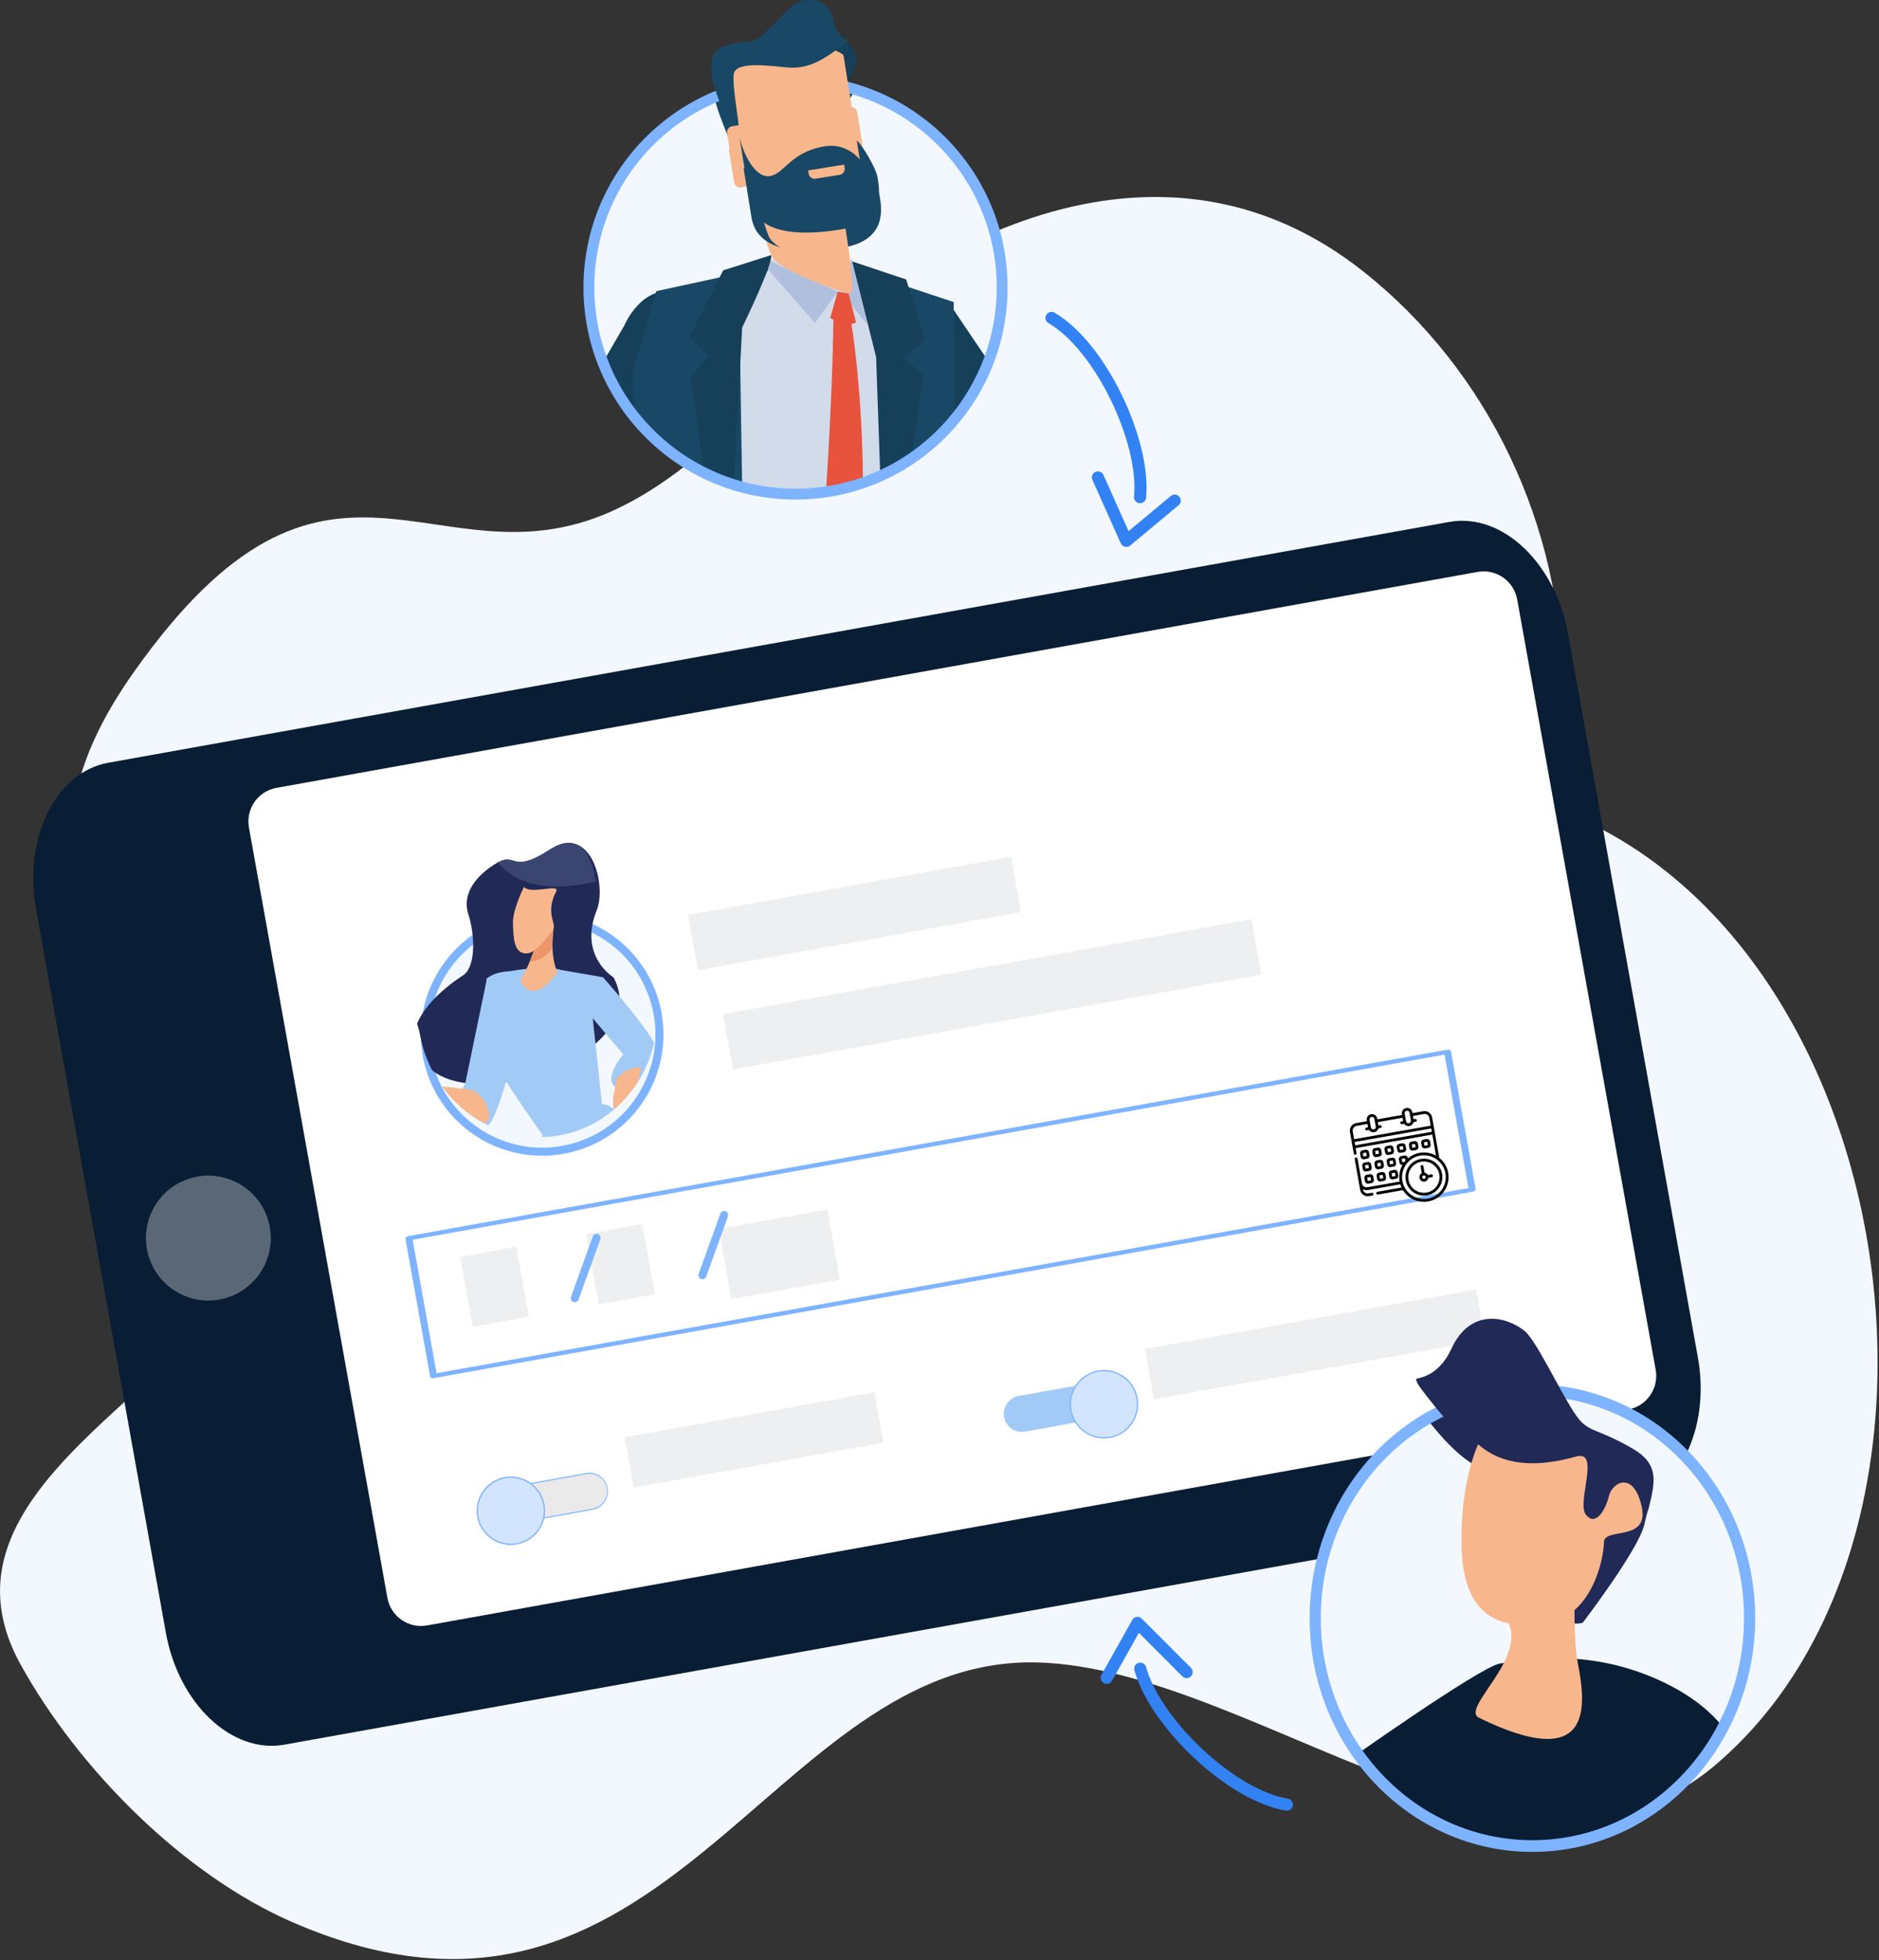
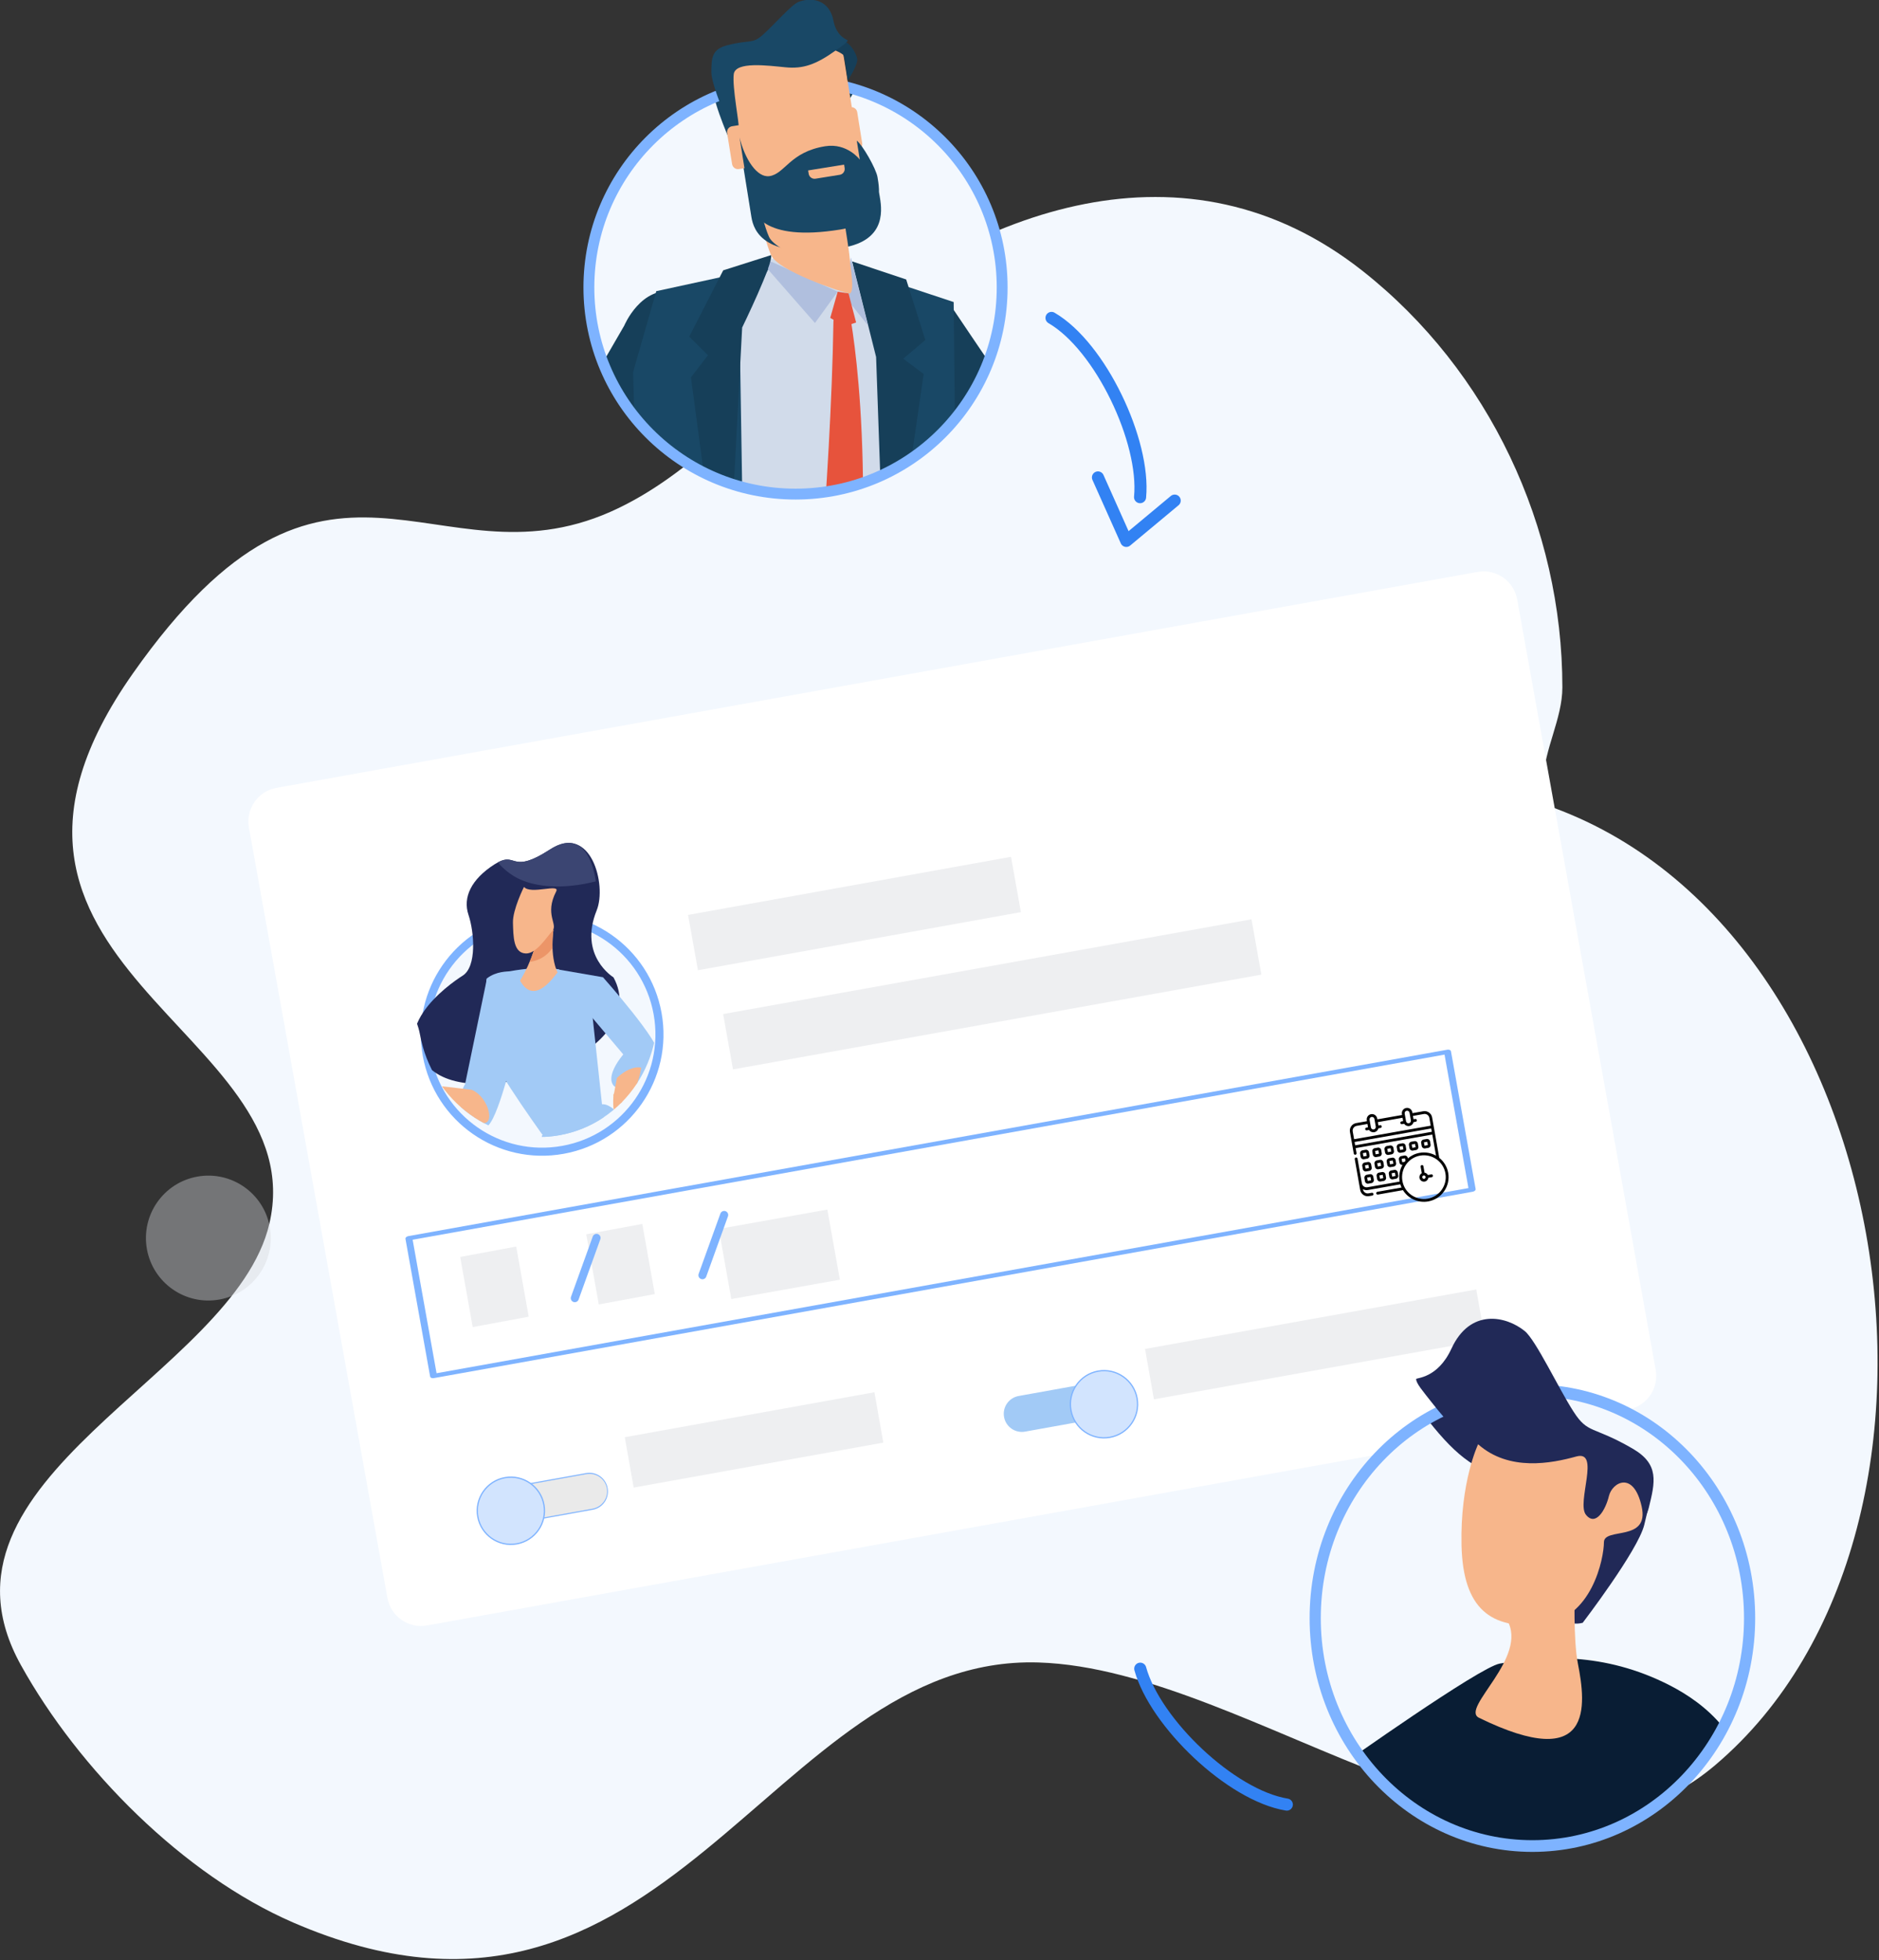
<svg xmlns="http://www.w3.org/2000/svg" width="100%" height="100%" viewBox="0 0 1213 1265" version="1.1" xml:space="preserve" style="fill-rule:evenodd;clip-rule:evenodd;stroke-linecap:round;stroke-linejoin:round;stroke-miterlimit:1.5;">
  <rect x="0" y="0" width="1213" height="1265" fill="#333333" stroke="none" />
  <g transform="matrix(1,0,0,1,-30978.1,-29953)">
    <g transform="matrix(1,0,0,1,29016.9,29396.6)">
      <g transform="matrix(1,0,0,1,-9468.1,-29396.6)">
        <path d="M12425.9,30455.6C12425.9,30437.2 12437.9,30416.9 12437.9,30396.6C12437.9,30293.2 12390.6,30192.3 12309,30127.9C12195.5,30038.3 12060.3,30086.9 11960,30173.7C11916.9,30211 11876.5,30259.8 11823.4,30283.3C11709.3,30333.7 11641,30208.6 11515.1,30387.6C11382.3,30576.3 11632.4,30617.1 11603.2,30742.7C11580.3,30841.2 11375.6,30906.7 11442.8,31027.6C11480.1,31094.8 11547.7,31163 11618.5,31193.7C11860.2,31298.4 11925.8,31020.7 12099.6,31025.9C12239.6,31030.2 12414.1,31195.9 12536.5,31092.2C12718.2,30938.3 12654.8,30538.6 12415.8,30468.9" style="fill:rgb(243,248,254);" />
      </g>
      <g transform="matrix(2.927,16.307,-12.049,2.163,7332.42,-16555.7)">
-         <path d="M994.435,685.424C991.614,685.424 989.32,683.128 989.32,680.309L989.32,608.457C989.32,605.637 991.614,603.341 994.435,603.341L1023.07,603.341C1025.89,603.341 1028.18,605.637 1028.18,608.457L1028.18,680.309C1028.18,683.128 1025.89,685.424 1023.07,685.424L994.435,685.424Z" style="fill:rgb(9,29,52);fill-rule:nonzero;" />
-       </g>
+         </g>
      <g transform="matrix(1.608,-0.289,0.296,1.646,-17852.8,-46544.1)">
        <path d="M7381.93,30146.3C7381.93,30139 7375.9,30133.1 7368.48,30133.1L6886.21,30133.1C6878.79,30133.1 6872.76,30139 6872.76,30146.3L6872.76,30448.3C6872.76,30455.6 6878.79,30461.5 6886.21,30461.5L7368.48,30461.5C7375.9,30461.5 7381.93,30455.6 7381.93,30448.3L7381.93,30146.3Z" style="fill:white;" />
      </g>
      <g transform="matrix(1.646,-0.296,0.296,1.646,317.283,-757.937)">
        <g transform="matrix(0.084,0,0,0.115,387.489,-960.364)">
          <path d="M6784.79,21865.5C6784.79,21832 6747.53,21804.8 6701.64,21804.8L6300.8,21804.8C6254.91,21804.8 6217.65,21832 6217.65,21865.5C6217.65,21899.1 6254.91,21926.3 6300.8,21926.3L6701.64,21926.3C6747.53,21926.3 6784.79,21899.1 6784.79,21865.5Z" style="fill:rgb(234,234,234);stroke:rgb(126,179,255);stroke-width:3.54px;" />
        </g>
        <g transform="matrix(0.175,0,0,0.175,-176.733,-2272.62)">
          <circle cx="6262.78" cy="21878.7" r="74.119" style="fill:rgb(210,228,254);stroke:rgb(126,179,255);stroke-width:2.76px;" />
        </g>
      </g>
      <g transform="matrix(1.646,-0.296,0.296,1.646,651.847,-817.985)">
        <g transform="matrix(0.084,0,0,0.115,387.489,-960.364)">
          <path d="M6784.79,21865.5C6784.79,21832 6747.53,21804.8 6701.64,21804.8L6300.8,21804.8C6254.91,21804.8 6217.65,21832 6217.65,21865.5C6217.65,21899.1 6254.91,21926.3 6300.8,21926.3L6701.64,21926.3C6747.53,21926.3 6784.79,21899.1 6784.79,21865.5Z" style="fill:rgb(162,202,246);" />
        </g>
        <g transform="matrix(0.175,0,0,0.175,-147.366,-2272.62)">
          <circle cx="6262.78" cy="21878.7" r="74.119" style="fill:rgb(210,228,254);stroke:rgb(126,179,255);stroke-width:2.76px;" />
        </g>
      </g>
      <g transform="matrix(0.081,-0.015,0.038,0.213,235.592,-1270.76)">
        <rect x="18547.7" y="13692.8" width="446.442" height="212.489" style="fill:rgb(212,216,221);fill-opacity:0.4;" />
      </g>
      <g transform="matrix(0.081,-0.015,0.038,0.213,316.979,-1285.37)">
        <rect x="18547.7" y="13692.8" width="446.442" height="212.489" style="fill:rgb(212,216,221);fill-opacity:0.4;" />
      </g>
      <g transform="matrix(0.157,-0.028,0.038,0.213,-1007.1,-1047.72)">
        <rect x="18547.7" y="13692.8" width="446.442" height="212.489" style="fill:rgb(212,216,221);fill-opacity:0.4;" />
      </g>
      <g transform="matrix(0.361,-0.065,0.027,0.153,-4700.9,594.529)">
        <rect x="18547.7" y="13692.8" width="446.442" height="212.489" style="fill:rgb(212,216,221);fill-opacity:0.4;" />
      </g>
      <g transform="matrix(0.479,-0.086,0.027,0.153,-6553.68,927.071)">
        <rect x="18547.7" y="13692.8" width="446.442" height="212.489" style="fill:rgb(212,216,221);fill-opacity:0.4;" />
      </g>
      <g transform="matrix(1.646,-0.296,0.296,1.646,-19379.4,-46485.6)">
        <path d="M7722.6,30453.7L7710.23,30475.1" style="fill:none;stroke:rgb(126,179,255);stroke-width:3.11px;" />
      </g>
      <g transform="matrix(1.646,-0.296,0.296,1.646,-19297,-46500.4)">
        <path d="M7722.6,30453.7L7710.23,30475.1" style="fill:none;stroke:rgb(126,179,255);stroke-width:3.11px;" />
      </g>
      <g transform="matrix(0.467,-0.084,0.03,0.168,-6667.18,404.473)">
        <rect x="18547.7" y="13692.8" width="446.442" height="212.489" style="fill:rgb(212,216,221);fill-opacity:0.4;" />
      </g>
      <g transform="matrix(0.764,-0.137,0.03,0.168,-12153.2,1451.49)">
        <rect x="18547.7" y="13692.8" width="446.442" height="212.489" style="fill:rgb(212,216,221);fill-opacity:0.4;" />
      </g>
      <g transform="matrix(1.235,-0.222,0.222,1.235,-13089.2,-34526.8)">
        <circle cx="6851.35" cy="30286" r="32.12" style="fill:rgb(212,216,221);fill-opacity:0.4;" />
      </g>
      <g transform="matrix(1.646,-0.296,0.296,1.646,-1213.23,428.75)">
        <g transform="matrix(0.937,0,0,0.937,-643.675,-31060.6)">
          <circle cx="2810.73" cy="34046.5" r="48.314" style="fill:rgb(243,248,254);stroke:rgb(126,179,255);stroke-width:3.32px;" />
        </g>
        <g transform="matrix(6.008,0,0,6.238,-346.757,-2984.86)">
          <clipPath id="_clip1">
            <path d="M396.571,611.957C396.571,616.199 393.133,619.638 388.89,619.638C384.646,619.638 381.208,616.199 381.208,611.957C381.208,607.714 372.108,597.84 385.447,597.469C398.786,597.099 396.571,607.714 396.571,611.957Z" />
          </clipPath>
          <g clip-path="url(#_clip1)">
            <path d="M394.094,610.617C394.094,610.617 392.107,608.932 393.795,606.356C394.731,604.929 394.43,600.97 391.54,602.137C388.648,603.304 389.48,601.791 387.848,602.439C386.215,603.088 385.465,604.099 385.636,605.223C385.808,606.345 385.581,608.475 384.578,608.864C383.575,609.253 378.756,611.448 381.686,614.407C384.616,617.367 395.777,615.471 394.094,610.617Z" style="fill:rgb(33,41,87);fill-rule:nonzero;" />
            <path d="M391.54,602.137C388.808,603.238 389.398,601.95 388.095,602.353C388.242,602.616 388.45,602.889 388.726,603.166C389.843,604.296 391.968,604.736 394.072,604.58C394.12,602.966 393.595,601.307 391.54,602.137Z" style="fill:rgb(59,69,114);fill-rule:nonzero;" />
            <path d="M392.468,610.858L391.742,620.706L388.073,619.949C388.073,619.949 385.544,614.929 385.544,613.988C385.544,613.809 385.846,609.413 386.086,609.293C386.761,608.956 387.471,609.112 387.592,609.112C389.759,609.112 390.722,609.533 390.722,609.533L392.468,610.858Z" style="fill:rgb(162,202,246);fill-rule:nonzero;" />
            <path d="M387.772,619.468L383.918,631.75C383.918,631.75 389.819,634.158 394.395,632.834C398.971,631.51 394.395,621.756 394.395,621.756C394.395,621.756 393.07,618.625 392.107,618.264C391.144,617.902 387.772,619.468 387.772,619.468Z" style="fill:rgb(162,202,246);fill-rule:nonzero;" />
            <path d="M386.086,609.293L383.498,615.494C383.498,615.494 381.932,617.12 384.22,618.324C384.862,618.661 386.749,614.471 386.749,614.471L386.086,609.293Z" style="fill:rgb(162,202,246);fill-rule:nonzero;" />
            <path d="M390.213,609.369L393.839,615.42C393.839,615.42 392.409,616.518 392.89,617.239C393.074,617.517 394.214,617.3 394.214,617.3C394.214,617.3 394.756,617.81 396.039,615.819C396.431,615.21 393.432,610.497 393.432,610.497L390.213,609.369Z" style="fill:rgb(162,202,246);fill-rule:nonzero;" />
-             <path d="M393.002,618.027C393.002,618.027 393.763,618.772 394.289,619.835C394.815,620.895 394.526,621.019 394.493,621.383C394.461,621.747 394.467,622.261 394.284,621.871C394.103,621.481 394.197,620.77 394.112,620.563C394.026,620.355 393.756,620.139 393.54,619.89C393.324,619.641 393.197,619.442 393.261,619.765C393.326,620.089 393.348,620.196 393.327,620.313C393.307,620.428 393.292,620.61 393.135,620.619C392.979,620.626 393.032,620.369 393.011,620.262C392.99,620.154 392.672,619.656 392.621,619.532C392.57,619.408 392.61,618.953 392.606,618.663C392.603,618.521 392.651,618.178 392.736,617.865C392.822,617.543 392.786,617.777 393.002,618.027Z" style="fill:rgb(247,182,139);fill-rule:nonzero;" />
+             <path d="M393.002,618.027C393.002,618.027 393.763,618.772 394.289,619.835C394.815,620.895 394.526,621.019 394.493,621.383C394.461,621.747 394.467,622.261 394.284,621.871C394.103,621.481 394.197,620.77 394.112,620.563C394.026,620.355 393.756,620.139 393.54,619.89C393.324,619.641 393.197,619.442 393.261,619.765C393.326,620.089 393.348,620.196 393.327,620.313C393.307,620.428 393.292,620.61 393.135,620.619C392.99,620.154 392.672,619.656 392.621,619.532C392.57,619.408 392.61,618.953 392.606,618.663C392.603,618.521 392.651,618.178 392.736,617.865C392.822,617.543 392.786,617.777 393.002,618.027Z" style="fill:rgb(247,182,139);fill-rule:nonzero;" />
            <path d="M383.859,615.915C383.859,615.915 379.988,614.751 379.405,614.713C378.821,614.676 377.725,614.181 378.723,615.285C379.722,616.39 383.26,617.633 384.1,618.022C384.939,618.413 384.882,616.577 383.859,615.915Z" style="fill:rgb(247,182,139);fill-rule:nonzero;" />
            <path d="M389.912,606.723C390.107,605.554 390.836,607.079 390.836,607.079C390.836,607.079 390.3,608.565 390.614,609.715C390.453,609.794 388.777,611.58 388.152,609.797C389.116,608.74 389.784,607.49 389.912,606.723Z" style="fill:rgb(247,182,139);fill-rule:nonzero;" />
            <path d="M390.575,608.16C390.325,608.401 390.022,608.584 389.677,608.682C389.444,608.747 389.206,608.771 388.972,608.755C389.485,607.996 389.825,607.247 389.912,606.723C390.107,605.554 390.836,607.079 390.836,607.079C390.836,607.079 390.668,607.546 390.575,608.16Z" style="fill:rgb(236,149,104);fill-rule:nonzero;" />
            <path d="M389.464,604.132C389.464,604.132 388.484,605.385 388.358,606.199C388.232,607.015 388.028,608.054 388.836,608.207C389.483,608.33 390.305,607.464 390.762,607.118C391.205,606.781 390.428,606.038 391.448,604.761C391.816,604.299 389.793,604.697 389.464,604.132Z" style="fill:rgb(247,182,139);fill-rule:nonzero;" />
            <path d="M393.167,616.783L392.755,617.832L393.328,618.705C393.328,618.705 394.397,617.665 394.821,616.419C394.414,616.257 393.773,616.392 393.167,616.783Z" style="fill:rgb(247,182,139);fill-rule:nonzero;" />
            <path d="M379.733,615.565C378.688,614.401 378.773,613.431 378.524,612.822C378.275,612.214 378.112,611.527 378.11,611.534C377.888,612.196 378.212,612.584 378.234,612.902C378.255,613.222 378.285,613.107 377.885,612.718C377.658,612.496 377.666,611.745 377.608,611.261C377.558,610.842 377.428,610.666 377.428,610.666C377.428,610.666 377.314,611.307 377.349,611.966C377.394,612.761 377.594,613.609 377.668,613.789C377.802,614.116 378.476,614.917 379.042,615.411C379.679,615.969 380.486,616.404 379.733,615.565Z" style="fill:rgb(247,182,139);fill-rule:nonzero;" />
            <path d="M377.745,613.832C377.745,613.832 377.152,612.758 377.12,612.507C377.096,612.332 377.125,611.489 377.125,611.489C377.125,611.489 377.375,611.867 377.382,612.206C377.391,612.544 377.745,613.832 377.745,613.832Z" style="fill:rgb(247,182,139);fill-rule:nonzero;" />
          </g>
        </g>
      </g>
      <g transform="matrix(1.444,-0.259,0.162,0.904,-12382.5,-21131.3)">
        <rect x="7097.31" y="26908.2" width="464.359" height="98.335" style="fill:none;stroke:rgb(126,179,255);stroke-width:3.04px;" />
      </g>
      <g id="schedule.svg" transform="matrix(0.119,-0.021,0.021,0.119,2864.99,1303.56)">
        <g transform="matrix(1,0,0,1,-256,-256)">
          <clipPath id="_clip2">
            <rect x="0" y="0" width="512" height="512" />
          </clipPath>
          <g clip-path="url(#_clip2)">
            <g>
              <path d="M65.202,230.367L82.336,230.367C90.883,230.367 97.836,223.414 97.836,214.867L97.836,197.734C97.836,189.187 90.883,182.234 82.336,182.234L65.202,182.234C56.655,182.234 49.702,189.187 49.702,197.734L49.702,214.867C49.702,223.414 56.655,230.367 65.202,230.367ZM64.702,197.733C64.702,197.457 64.927,197.233 65.202,197.233L82.336,197.233C82.611,197.233 82.836,197.457 82.836,197.733L82.836,214.866C82.836,215.142 82.611,215.366 82.336,215.366L65.202,215.366C64.927,215.366 64.702,215.142 64.702,214.866L64.702,197.733Z" style="fill-rule:nonzero;" />
              <path d="M131.47,230.367L148.603,230.367C157.15,230.367 164.103,223.414 164.103,214.867L164.103,197.734C164.103,189.187 157.15,182.234 148.603,182.234L131.47,182.234C122.923,182.234 115.97,189.187 115.97,197.734L115.97,214.867C115.97,223.414 122.923,230.367 131.47,230.367ZM130.97,197.733C130.97,197.457 131.195,197.233 131.47,197.233L148.603,197.233C148.878,197.233 149.103,197.457 149.103,197.733L149.103,214.866C149.103,215.142 148.878,215.366 148.603,215.366L131.47,215.366C131.195,215.366 130.97,215.142 130.97,214.866L130.97,197.733Z" style="fill-rule:nonzero;" />
              <path d="M197.736,230.367L214.869,230.367C223.416,230.367 230.369,223.414 230.369,214.867L230.369,197.734C230.369,189.187 223.416,182.234 214.869,182.234L197.736,182.234C189.189,182.234 182.236,189.187 182.236,197.734L182.236,214.867C182.236,223.414 189.189,230.367 197.736,230.367ZM197.236,197.733C197.236,197.457 197.461,197.233 197.736,197.233L214.869,197.233C215.144,197.233 215.369,197.457 215.369,197.733L215.369,214.866C215.369,215.142 215.144,215.366 214.869,215.366L197.736,215.366C197.461,215.366 197.236,215.142 197.236,214.866L197.236,197.733Z" style="fill-rule:nonzero;" />
              <path d="M281.136,230.367C289.683,230.367 296.636,223.414 296.636,214.867L296.636,197.734C296.636,189.187 289.683,182.234 281.136,182.234L264.003,182.234C255.456,182.234 248.503,189.187 248.503,197.734L248.503,214.867C248.503,223.414 255.456,230.367 264.003,230.367L281.136,230.367ZM263.503,214.867L263.503,197.734C263.503,197.458 263.728,197.234 264.003,197.234L281.136,197.234C281.411,197.234 281.636,197.458 281.636,197.734L281.636,214.867C281.636,215.143 281.411,215.367 281.136,215.367L264.003,215.367C263.728,215.367 263.503,215.143 263.503,214.867Z" style="fill-rule:nonzero;" />
              <path d="M347.392,230.367C355.939,230.367 362.892,223.414 362.892,214.867L362.892,197.734C362.892,189.187 355.939,182.234 347.392,182.234L330.259,182.234C321.712,182.234 314.759,189.187 314.759,197.734L314.759,214.867C314.759,223.414 321.712,230.367 330.259,230.367L347.392,230.367ZM329.759,214.867L329.759,197.734C329.759,197.458 329.984,197.234 330.259,197.234L347.392,197.234C347.667,197.234 347.892,197.458 347.892,197.734L347.892,214.867C347.892,215.143 347.667,215.367 347.392,215.367L330.259,215.367C329.983,215.367 329.759,215.143 329.759,214.867Z" style="fill-rule:nonzero;" />
              <path d="M413.658,230.367C422.205,230.367 429.158,223.414 429.158,214.867L429.158,197.734C429.158,189.187 422.205,182.234 413.658,182.234L396.525,182.234C387.978,182.234 381.025,189.187 381.025,197.734L381.025,214.867C381.025,223.414 387.978,230.367 396.525,230.367L413.658,230.367ZM396.025,214.867L396.025,197.734C396.025,197.458 396.25,197.234 396.525,197.234L413.658,197.234C413.933,197.234 414.158,197.458 414.158,197.734L414.158,214.867C414.158,215.143 413.933,215.367 413.658,215.367L396.525,215.367C396.25,215.367 396.025,215.143 396.025,214.867Z" style="fill-rule:nonzero;" />
              <path d="M49.702,281.133C49.702,289.68 56.655,296.633 65.202,296.633L82.336,296.633C90.883,296.633 97.836,289.68 97.836,281.133L97.836,264C97.836,255.453 90.883,248.5 82.336,248.5L65.202,248.5C56.655,248.5 49.702,255.453 49.702,264L49.702,281.133ZM64.702,264C64.702,263.724 64.927,263.5 65.202,263.5L82.336,263.5C82.611,263.5 82.836,263.724 82.836,264L82.836,281.133C82.836,281.409 82.611,281.633 82.336,281.633L65.202,281.633C64.927,281.633 64.702,281.409 64.702,281.133L64.702,264Z" style="fill-rule:nonzero;" />
              <path d="M115.97,281.133C115.97,289.68 122.923,296.633 131.47,296.633L148.603,296.633C157.15,296.633 164.103,289.68 164.103,281.133L164.103,264C164.103,255.453 157.15,248.5 148.603,248.5L131.47,248.5C122.923,248.5 115.97,255.453 115.97,264L115.97,281.133ZM130.97,264C130.97,263.724 131.195,263.5 131.47,263.5L148.603,263.5C148.878,263.5 149.103,263.724 149.103,264L149.103,281.133C149.103,281.409 148.878,281.633 148.603,281.633L131.47,281.633C131.195,281.633 130.97,281.409 130.97,281.133L130.97,264Z" style="fill-rule:nonzero;" />
              <path d="M182.236,281.133C182.236,289.68 189.189,296.633 197.736,296.633L214.869,296.633C223.416,296.633 230.369,289.68 230.369,281.133L230.369,264C230.369,255.453 223.416,248.5 214.869,248.5L197.736,248.5C189.189,248.5 182.236,255.453 182.236,264L182.236,281.133ZM197.236,264C197.236,263.724 197.461,263.5 197.736,263.5L214.869,263.5C215.144,263.5 215.369,263.724 215.369,264L215.369,281.133C215.369,281.409 215.144,281.633 214.869,281.633L197.736,281.633C197.461,281.633 197.236,281.409 197.236,281.133L197.236,264Z" style="fill-rule:nonzero;" />
              <path d="M49.702,347.4C49.702,355.947 56.655,362.9 65.202,362.9L82.336,362.9C90.883,362.9 97.836,355.947 97.836,347.4L97.836,330.267C97.836,321.72 90.883,314.767 82.336,314.767L65.202,314.767C56.655,314.767 49.702,321.72 49.702,330.267L49.702,347.4ZM64.702,330.267C64.702,329.991 64.927,329.767 65.202,329.767L82.336,329.767C82.611,329.767 82.836,329.991 82.836,330.267L82.836,347.4C82.836,347.676 82.611,347.9 82.336,347.9L65.202,347.9C64.927,347.9 64.702,347.676 64.702,347.4L64.702,330.267Z" style="fill-rule:nonzero;" />
              <path d="M115.97,347.4C115.97,355.947 122.923,362.9 131.47,362.9L148.603,362.9C157.15,362.9 164.103,355.947 164.103,347.4L164.103,330.267C164.103,321.72 157.15,314.767 148.603,314.767L131.47,314.767C122.923,314.767 115.97,321.72 115.97,330.267L115.97,347.4ZM130.97,330.267C130.97,329.991 131.195,329.767 131.47,329.767L148.603,329.767C148.878,329.767 149.103,329.991 149.103,330.267L149.103,347.4C149.103,347.676 148.878,347.9 148.603,347.9L131.47,347.9C131.195,347.9 130.97,347.676 130.97,347.4L130.97,330.267Z" style="fill-rule:nonzero;" />
              <path d="M182.236,347.4C182.236,355.947 189.189,362.9 197.736,362.9L214.869,362.9C223.416,362.9 230.369,355.947 230.369,347.4L230.369,330.267C230.369,321.72 223.416,314.767 214.869,314.767L197.736,314.767C189.189,314.767 182.236,321.72 182.236,330.267L182.236,347.4ZM197.236,330.267C197.236,329.991 197.461,329.767 197.736,329.767L214.869,329.767C215.144,329.767 215.369,329.991 215.369,330.267L215.369,347.4C215.369,347.676 215.144,347.9 214.869,347.9L197.736,347.9C197.461,347.9 197.236,347.676 197.236,347.4L197.236,330.267Z" style="fill-rule:nonzero;" />
              <path d="M462.324,293.006L462.324,73.766C462.324,51.361 444.097,33.134 421.691,33.134L362.902,33.134L362.902,28.209C362.902,12.654 350.248,-0 334.694,-0C319.14,-0 306.486,12.654 306.486,28.208L306.486,33.133L172.375,33.133L172.375,28.208C172.375,12.654 159.721,-0 144.167,-0C128.612,-0 115.958,12.654 115.958,28.208L115.958,33.133L57.191,33.133C34.786,33.133 16.558,51.361 16.558,73.765L16.558,191.3C16.558,195.442 19.915,198.8 24.058,198.8C28.201,198.8 31.558,195.442 31.558,191.3L31.558,164.1L447.324,164.1L447.324,278.523C424.559,259.774 395.417,248.5 363.691,248.5C339.22,248.5 316.291,255.214 296.635,266.885L296.635,264.283C296.635,255.58 289.555,248.5 280.852,248.5L264.286,248.5C255.583,248.5 248.503,255.58 248.503,264.283L248.503,280.85C248.503,288.806 254.426,295.388 262.09,296.462C243.264,319.25 231.941,348.452 231.941,380.25C231.941,380.512 231.949,380.771 231.951,381.033L57.191,381.033C43.057,381.033 31.558,369.534 31.558,355.401L31.558,221.3C31.558,217.158 28.201,213.8 24.058,213.8C19.915,213.8 16.558,217.158 16.558,221.3L16.558,388.534C16.558,410.939 34.785,429.166 57.191,429.166L75.336,429.166C79.479,429.166 82.836,425.808 82.836,421.666C82.836,417.524 79.479,414.166 75.336,414.166L57.191,414.166C43.057,414.166 31.558,402.667 31.558,388.534L31.558,386.899C38.555,392.604 47.479,396.033 57.191,396.033L232.89,396.033C233.632,402.219 234.804,408.273 236.375,414.167L105.335,414.167C101.192,414.167 97.835,417.525 97.835,421.667C97.835,425.809 101.192,429.167 105.335,429.167L241.362,429.167C260.825,477.663 308.321,512 363.691,512C436.338,512 495.441,452.897 495.441,380.25C495.441,346.818 482.918,316.261 462.324,293.006ZM321.486,28.208C321.486,20.925 327.411,15 334.694,15C341.977,15 347.902,20.925 347.902,28.208L347.902,69.625C347.902,76.908 341.977,82.834 334.694,82.834C327.411,82.834 321.486,76.909 321.486,69.625L321.486,28.208ZM130.958,28.208C130.958,20.925 136.884,15 144.167,15C151.45,15 157.375,20.925 157.375,28.208L157.375,69.625C157.375,76.908 151.45,82.834 144.167,82.834C136.884,82.834 130.958,76.909 130.958,69.625L130.958,28.208ZM57.191,48.133L115.958,48.133L115.958,66.266L106.892,66.266C102.749,66.266 99.392,69.624 99.392,73.766C99.392,77.908 102.749,81.266 106.892,81.266L118.483,81.266C122.925,91.026 132.763,97.833 144.167,97.833C155.571,97.833 165.409,91.027 169.85,81.266L181.441,81.266C185.584,81.266 188.941,77.908 188.941,73.766C188.941,69.624 185.584,66.266 181.441,66.266L172.375,66.266L172.375,48.133L306.486,48.133L306.486,66.266L297.419,66.266C293.276,66.266 289.919,69.624 289.919,73.766C289.919,77.908 293.276,81.266 297.419,81.266L309.011,81.266C313.453,91.026 323.291,97.833 334.694,97.833C346.097,97.833 355.936,91.027 360.377,81.266L371.969,81.266C376.112,81.266 379.469,77.908 379.469,73.766C379.469,69.624 376.112,66.266 371.969,66.266L362.902,66.266L362.902,48.133L421.691,48.133C435.825,48.133 447.324,59.632 447.324,73.765L447.324,115.966L31.559,115.966L31.559,73.766C31.559,59.632 43.058,48.133 57.191,48.133ZM31.559,149.1L31.559,130.967L447.325,130.967L447.325,149.1L31.559,149.1ZM263.503,264.283C263.503,263.851 263.855,263.5 264.286,263.5L280.852,263.5C281.284,263.5 281.635,263.852 281.635,264.283L281.635,277.252C279.861,278.668 278.126,280.129 276.428,281.633L264.285,281.633C263.853,281.633 263.502,281.281 263.502,280.85L263.502,264.283L263.503,264.283ZM363.691,497C299.315,497 246.941,444.626 246.941,380.25C246.941,315.874 299.315,263.5 363.691,263.5C428.067,263.5 480.441,315.874 480.441,380.25C480.441,444.626 428.067,497 363.691,497Z" style="fill-rule:nonzero;" />
-               <path d="M363.691,281.633C309.314,281.633 265.075,325.872 265.075,380.25C265.075,434.628 309.314,478.867 363.691,478.867C418.069,478.867 462.308,434.628 462.308,380.25C462.308,325.872 418.069,281.633 363.691,281.633ZM363.691,463.867C317.584,463.867 280.075,426.357 280.075,380.25C280.075,334.143 317.585,296.633 363.691,296.633C409.797,296.633 447.308,334.143 447.308,380.25C447.308,426.357 409.798,463.867 363.691,463.867Z" style="fill-rule:nonzero;" />
              <path d="M405.108,372.75L386.555,372.75C384.172,365.504 378.438,359.769 371.192,357.386L371.192,322.267C371.192,318.125 367.835,314.767 363.692,314.767C359.549,314.767 356.192,318.125 356.192,322.267L356.192,357.386C346.584,360.546 339.626,369.598 339.626,380.25C339.626,393.521 350.422,404.317 363.692,404.317C374.344,404.317 383.396,397.358 386.555,387.75L405.108,387.75C409.251,387.75 412.608,384.392 412.608,380.25C412.608,376.108 409.251,372.75 405.108,372.75ZM363.691,389.317C358.692,389.317 354.625,385.25 354.625,380.25C354.625,375.25 358.692,371.183 363.691,371.183C368.69,371.183 372.757,375.25 372.757,380.25C372.757,385.25 368.69,389.317 363.691,389.317Z" style="fill-rule:nonzero;" />
            </g>
          </g>
        </g>
      </g>
      <g transform="matrix(2.761,0,0,2.761,-5285.67,-93260.5)">
        <circle cx="2810.73" cy="34046.5" r="48.314" style="fill:rgb(243,248,254);" />
        <clipPath id="_clip3">
          <circle cx="2810.73" cy="34046.5" r="48.314" />
        </clipPath>
        <g clip-path="url(#_clip3)">
          <g transform="matrix(3.119,0,0,3.119,546.078,32532)">
            <clipPath id="_clip4">
              <rect x="711.519" y="460.532" width="28.993" height="51.681" />
            </clipPath>
            <g clip-path="url(#_clip4)">
              <path d="M709.093,512.372L717.56,526.475C717.56,526.475 716.915,528.252 716.23,527.156C716.147,527.026 716.702,526.73 716.126,526.293C713.791,524.531 709.688,521.438 707.795,518.979C705.309,515.745 705.196,511.42 705.196,511.42L709.093,512.372Z" style="fill:rgb(247,182,139);fill-rule:nonzero;" />
              <path d="M718.433,496.092L709.736,508.127L715.266,521.63C715.266,521.63 711.616,525.238 710.814,524.326C704.345,516.98 702.109,507.658 702.109,507.658L713.241,488.439C713.241,488.439 714.508,485.396 717.055,485.905C722.141,486.922 719.042,494.793 718.433,496.092Z" style="fill:rgb(22,63,89);fill-rule:nonzero;" />
              <path d="M729.495,489.916C729.495,489.916 728.982,492.371 737.907,502.287C742.895,507.829 745.653,510.509 748.134,509.269C753.178,506.747 765.119,494.927 765.119,494.927L760.436,489.351C760.436,489.351 749.126,498.853 747.39,499.845C746.66,500.262 742.158,493.512 737.561,486.697C736.725,485.46 730.096,489.243 729.495,489.916Z" style="fill:rgb(22,63,89);fill-rule:nonzero;" />
              <path d="M736.919,487.688L730.323,484.01L725.374,482.849L722.6,484.396C722.6,484.396 716.803,487.871 716.224,487.871C715.644,487.871 716.416,520.318 716.416,520.318L731.282,520.833L736.695,521.284L736.919,487.688Z" style="fill:rgb(209,219,234);fill-rule:nonzero;" />
              <path d="M732.504,530.644L732.632,490.786L730.516,484.212L737.938,486.669L738.362,526.823L732.504,530.644Z" style="fill:rgb(25,72,102);fill-rule:nonzero;" />
              <path d="M724.142,484.01L721.889,488.322L722.317,515.363L720.535,530.897L714.933,528.606L713.906,491.922L715.644,485.854L724.142,484.01Z" style="fill:rgb(25,72,102);fill-rule:nonzero;" />
              <path d="M733.411,507.765L735.688,492.061L734.16,490.914L735.814,489.514L734.378,484.976L730.323,483.623L732.123,490.786L733.014,516.127L733.411,507.765Z" style="fill:rgb(22,63,89);fill-rule:nonzero;" />
              <path d="M730.05,487.059C730.05,487.059 732.325,497.379 730.326,516.36C730.197,517.586 728.649,518.261 728.649,518.261L727.133,516.313C727.133,516.313 728.744,499.996 728.924,488.151C728.947,486.641 730.107,488.469 730.05,487.059Z" style="fill:rgb(231,83,60);fill-rule:nonzero;" />
              <path d="M729.243,485.893L727.539,488.24L724.003,484.203L724.003,483.526L729.243,485.893Z" style="fill:rgb(176,191,222);fill-rule:nonzero;" />
              <path d="M730.237,483.329L731.508,488.414L729.813,486.295L730.237,483.329Z" style="fill:rgb(176,191,222);fill-rule:nonzero;" />
              <path d="M723.43,480.258C723.604,481.097 723.912,482.396 724.25,483.153C724.779,484.335 729.355,485.857 730.059,486.026C730.765,486.195 729.882,482.475 729.882,481.632C729.882,480.985 729.469,481.188 729.968,480.258L723.43,480.258Z" style="fill:rgb(247,182,139);fill-rule:nonzero;" />
              <path d="M731.249,478.373C731.367,479.1 730.873,479.78 730.15,479.897L724.245,480.845C723.522,480.962 722.84,480.467 722.724,479.743L721.321,470.998C721.203,470.274 721.697,469.592 722.423,469.474L728.326,468.531C729.049,468.412 729.73,468.905 729.848,469.631L731.249,478.373Z" style="fill:rgb(247,182,139);fill-rule:nonzero;" />
              <path d="M730.146,471.432C730.146,471.432 730.803,470.459 730.864,469.915C730.896,469.641 730.48,468.688 729.764,468.409C729.045,468.134 728.613,468.93 728.613,468.93C728.613,468.93 729.755,469.345 729.845,469.555C729.934,469.766 730.146,471.432 730.146,471.432Z" style="fill:rgb(22,63,89);fill-rule:nonzero;" />
              <path d="M721.35,475.027C721.35,475.027 719.92,471.812 719.925,470.802C719.932,469.789 719.932,469.09 721.116,468.787C722.889,468.336 722.973,468.714 723.76,468.026C724.547,467.342 725.908,465.771 726.428,465.553C727.295,465.188 728.753,465.264 729.08,466.95C729.321,468.195 730.16,468.374 730.146,468.426C730.1,468.588 729.795,468.784 729.269,469.162C727.759,470.245 726.802,470.567 725.493,470.44C724.182,470.314 721.729,469.979 721.604,470.952C721.479,471.926 722.044,474.75 721.972,474.986C721.896,475.224 721.597,475.159 721.35,475.027Z" style="fill:rgb(25,72,102);fill-rule:nonzero;" />
-               <path d="M723.632,477.355C723.669,477.597 723.505,477.824 723.263,477.863L721.988,478.067C721.747,478.106 721.52,477.94 721.48,477.7L721.105,475.369C721.068,475.127 721.231,474.898 721.473,474.859L722.749,474.656C722.991,474.618 723.218,474.782 723.255,475.022L723.632,477.355Z" style="fill:rgb(247,182,139);fill-rule:nonzero;" />
              <path d="M731.234,476.133C731.275,476.377 731.109,476.604 730.869,476.642L729.596,476.846C729.354,476.885 729.125,476.721 729.086,476.478L728.713,474.148C728.675,473.907 728.839,473.678 729.08,473.641L730.355,473.434C730.597,473.398 730.823,473.562 730.861,473.804L731.234,476.133Z" style="fill:rgb(247,182,139);fill-rule:nonzero;" />
              <path d="M722.039,475.705C722.039,475.705 722.591,479.146 722.775,480.294C722.941,481.333 723.722,483.544 729.583,482.601C733.054,482.048 732.519,479.517 732.383,478.678C732.281,478.041 731.252,476.246 730.827,475.938L731.055,477.36C731.055,477.36 730.111,476.092 728.462,476.356C725.801,476.782 725.445,478.437 724.269,478.599C723.361,478.722 722.448,477.359 722.039,475.705Z" style="fill:rgb(25,72,102);fill-rule:nonzero;" />
              <path d="M727.73,478.79L729.552,478.497C729.792,478.46 729.957,478.232 729.918,477.99L729.878,477.734L727.181,478.169L727.222,478.423C727.262,478.664 727.489,478.828 727.73,478.79Z" style="fill:rgb(247,182,139);fill-rule:nonzero;" />
              <path d="M730.059,486.026L729.243,485.893L728.685,487.857L729.777,488.484L730.625,488.202L730.059,486.026Z" style="fill:rgb(231,83,60);fill-rule:nonzero;" />
              <path d="M724.25,483.153C724.443,483.733 722.082,488.58 722.082,488.58L720.859,511.82L718.243,492.314L719.517,490.659L718.115,489.259L720.662,484.292L724.25,483.153Z" style="fill:rgb(22,63,89);fill-rule:nonzero;" />
            </g>
          </g>
        </g>
        <circle cx="2810.73" cy="34046.5" r="48.314" style="fill:none;stroke:rgb(126,179,255);stroke-width:2.54px;" />
      </g>
      <g transform="matrix(8.61,0,0,8.61,-3778.13,-3450.65)">
        <path d="M723.43,480.258C723.604,481.097 723.912,482.396 724.25,483.153C724.779,484.335 729.355,485.857 730.059,486.026C730.765,486.195 729.882,482.475 729.882,481.632C729.882,480.985 729.469,481.188 729.968,480.258L723.43,480.258Z" style="fill:rgb(247,182,139);fill-rule:nonzero;" />
      </g>
      <g transform="matrix(8.61,0,0,8.61,-3778.13,-3450.65)">
        <path d="M731.249,478.373C731.367,479.1 730.873,479.78 730.15,479.897L724.245,480.845C723.522,480.962 722.84,480.467 722.724,479.743L721.321,470.998C721.203,470.274 721.697,469.592 722.423,469.474L728.326,468.531C729.049,468.412 729.73,468.905 729.848,469.631L731.249,478.373Z" style="fill:rgb(247,182,139);fill-rule:nonzero;" />
      </g>
      <g transform="matrix(8.61,0,0,8.61,-3778.13,-3450.65)">
        <path d="M730.146,471.432C730.146,471.432 730.803,470.459 730.864,469.915C730.896,469.641 730.48,468.688 729.764,468.409C729.045,468.134 728.613,468.93 728.613,468.93C728.613,468.93 729.755,469.345 729.845,469.555C729.934,469.766 730.146,471.432 730.146,471.432Z" style="fill:rgb(22,63,89);fill-rule:nonzero;" />
      </g>
      <g transform="matrix(8.61,0,0,8.61,-3778.13,-3450.65)">
        <path d="M721.35,475.027C721.35,475.027 719.92,471.812 719.925,470.802C719.932,469.789 719.932,469.09 721.116,468.787C722.889,468.336 722.973,468.714 723.76,468.026C724.547,467.342 725.908,465.771 726.428,465.553C727.295,465.188 728.753,465.264 729.08,466.95C729.321,468.195 730.16,468.374 730.146,468.426C730.1,468.588 729.795,468.784 729.269,469.162C727.759,470.245 726.802,470.567 725.493,470.44C724.182,470.314 721.729,469.979 721.604,470.952C721.479,471.926 722.044,474.75 721.972,474.986C721.896,475.224 721.597,475.159 721.35,475.027Z" style="fill:rgb(25,72,102);fill-rule:nonzero;" />
      </g>
      <g transform="matrix(8.61,0,0,8.61,-3778.13,-3450.65)">
        <path d="M723.632,477.355C723.669,477.597 723.505,477.824 723.263,477.863L721.988,478.067C721.747,478.106 721.52,477.94 721.48,477.7L721.105,475.369C721.068,475.127 721.231,474.898 721.473,474.859L722.749,474.656C722.991,474.618 723.218,474.782 723.255,475.022L723.632,477.355Z" style="fill:rgb(247,182,139);fill-rule:nonzero;" />
      </g>
      <g transform="matrix(8.61,0,0,8.61,-3778.13,-3450.65)">
        <path d="M731.234,476.133C731.275,476.377 731.109,476.604 730.869,476.642L729.596,476.846C729.354,476.885 729.125,476.721 729.086,476.478L728.713,474.148C728.675,473.907 728.839,473.678 729.08,473.641L730.355,473.434C730.597,473.398 730.823,473.562 730.861,473.804L731.234,476.133Z" style="fill:rgb(247,182,139);fill-rule:nonzero;" />
      </g>
      <g transform="matrix(8.61,0,0,8.61,-3778.13,-3450.65)">
        <path d="M722.039,475.705C722.039,475.705 722.591,479.146 722.775,480.294C722.941,481.333 723.722,483.544 729.583,482.601C733.054,482.048 732.519,479.517 732.383,478.678C732.281,478.041 731.252,476.246 730.827,475.938L731.055,477.36C731.055,477.36 730.111,476.092 728.462,476.356C725.801,476.782 725.445,478.437 724.269,478.599C723.361,478.722 722.448,477.359 722.039,475.705Z" style="fill:rgb(25,72,102);fill-rule:nonzero;" />
      </g>
      <g transform="matrix(8.61,0,0,8.61,-3778.13,-3450.65)">
        <path d="M727.73,478.79L729.552,478.497C729.792,478.46 729.957,478.232 729.918,477.99L729.878,477.734L727.181,478.169L727.222,478.423C727.262,478.664 727.489,478.828 727.73,478.79Z" style="fill:rgb(247,182,139);fill-rule:nonzero;" />
      </g>
      <g transform="matrix(1.487,0,0,1.487,-242.744,351.657)">
        <g transform="matrix(0.511,0,0,0.536,-1387.42,-8613.3)">
          <circle cx="6917.47" cy="17636.7" r="184.528" style="fill:rgb(243,248,254);" />
          <clipPath id="_clip5">
            <circle cx="6917.47" cy="17636.7" r="184.528" />
          </clipPath>
          <g clip-path="url(#_clip5)">
            <g transform="matrix(14.598,3,-3,14.598,3107.84,6771.91)">
              <path d="M405.574,664.654C407.621,665.186 410.61,666.515 411.316,670.087C412.373,675.449 410.637,683.215 414.225,690.854C415.371,693.289 393.176,697.244 393.176,697.244L388.155,672.601C388.155,672.601 394.717,665.877 395.816,665.445C398.094,664.556 401.482,663.594 405.574,664.654Z" style="fill:rgb(9,29,52);fill-rule:nonzero;" />
            </g>
            <g transform="matrix(14.598,3,-3,14.598,3107.84,6771.91)">
-               <path d="M410.314,668.391C411.394,670.167 412.02,673.021 412.012,677.104C412.004,680.265 409.278,685.439 408.859,687.03C408.79,687.296 408.624,688.434 408.624,688.434L405.601,691.398L399.54,687.292L401.382,684.463L401.931,684.521C401.931,684.521 402.28,682.962 402.187,682.354C402.092,681.745 403.866,673.594 404.743,668.368C405.248,665.357 409.243,666.629 410.314,668.391Z" style="fill:rgb(9,29,52);fill-rule:nonzero;" />
-             </g>
+               </g>
            <g transform="matrix(11.95,2.456,-2.456,11.95,-4005.14,12166.2)">
              <path d="M970.747,258.587C970.747,258.587 973.549,253.12 973.638,251.36C973.723,249.594 973.79,248.375 971.758,247.735C968.711,246.779 968.527,247.429 967.224,246.154C965.918,244.886 963.695,242.018 962.811,241.589C961.334,240.869 958.786,240.86 958.054,243.767C957.513,245.913 956.034,246.145 956.055,246.235C956.12,246.524 956.633,246.895 957.513,247.604C960.04,249.637 961.678,250.291 963.97,250.194C966.268,250.102 969.22,251.106 969.343,252.814C969.466,254.522 969.564,258.037 969.668,258.454C969.779,258.875 970.305,258.792 970.747,258.587Z" style="fill:rgb(33,41,87);fill-rule:nonzero;" />
            </g>
            <g transform="matrix(14.598,3,-3,14.598,3107.84,6771.91)">
              <path d="M399.212,660.702C399.212,660.702 399.666,663.342 400.182,664.536C401.111,666.689 402.27,670.23 395.256,668.564C394.08,668.285 397.407,664.765 395.741,663.027C394.075,661.291 399.212,660.702 399.212,660.702Z" style="fill:rgb(247,182,139);fill-rule:nonzero;" />
            </g>
          </g>
          <circle cx="6917.47" cy="17636.7" r="184.528" style="fill:none;stroke:rgb(126,179,255);stroke-width:9.49px;" />
        </g>
        <g transform="matrix(6.11,1.315,-1.256,6.4,-3435.29,-2096.92)">
          <path d="M970.747,258.587C970.747,258.587 973.549,253.12 973.638,251.36C973.723,249.594 973.79,248.375 971.758,247.735C968.711,246.779 968.527,247.429 967.224,246.154C965.918,244.886 963.695,242.018 962.811,241.589C961.334,240.869 958.786,240.86 958.054,243.767C957.513,245.913 956.034,246.145 956.055,246.235C956.12,246.524 956.633,246.895 957.513,247.604C960.04,249.637 961.678,250.291 963.97,250.194C966.268,250.102 969.22,251.106 969.343,252.814C969.466,254.522 969.564,258.037 969.668,258.454C969.779,258.875 970.305,258.792 970.747,258.587Z" style="fill:rgb(33,41,87);fill-rule:nonzero;" />
        </g>
        <g transform="matrix(7.464,1.607,-1.534,7.819,201.645,-4986.19)">
          <path d="M392.121,654.887C392.121,654.887 391.524,657.101 392.302,660.463C393.081,663.825 394.857,664.606 397.634,663.757C400.411,662.906 400.382,659.487 400.215,658.665C400.048,657.843 402.773,658.145 401.926,656.318C401.08,654.493 400.022,655.374 399.987,656.142C399.954,656.91 399.591,657.936 398.913,657.407C398.234,656.879 399.029,653.768 397.733,654.412C396.436,655.056 394.154,655.995 392.121,654.887Z" style="fill:rgb(247,182,139);fill-rule:nonzero;" />
        </g>
      </g>
      <g transform="matrix(-0.791,-0.612,0.612,-0.791,3574.39,3743.34)">
        <g transform="matrix(-0.517,0.856,-0.856,-0.517,17283.8,-8230.53)">
          <path d="M16184.5,7421.79C16207.4,7450.38 16212.3,7517.97 16196.1,7550.29" style="fill:none;stroke:rgb(50,130,243);stroke-width:7.8px;" />
        </g>
        <g transform="matrix(-0.517,0.856,-0.856,-0.517,17288.4,-8233.43)">
          <path d="M16180.2,7531.05L16182.5,7575.85L16221,7562.86" style="fill:none;stroke:rgb(50,130,243);stroke-width:7.8px;" />
        </g>
      </g>
      <g transform="matrix(0.957,0.29,-0.29,0.957,856.818,-731.875)">
        <g transform="matrix(-0.517,0.856,-0.856,-0.517,17283.8,-8230.53)">
          <path d="M16184.5,7421.79C16207.4,7450.38 16212.3,7517.97 16196.1,7550.29" style="fill:none;stroke:rgb(50,130,243);stroke-width:7.8px;" />
        </g>
        <g transform="matrix(-0.517,0.856,-0.856,-0.517,17288.4,-8233.43)">
-           <path d="M16180.2,7531.05L16182.5,7575.85L16221,7562.86" style="fill:none;stroke:rgb(50,130,243);stroke-width:7.8px;" />
-         </g>
+           </g>
      </g>
    </g>
  </g>
</svg>